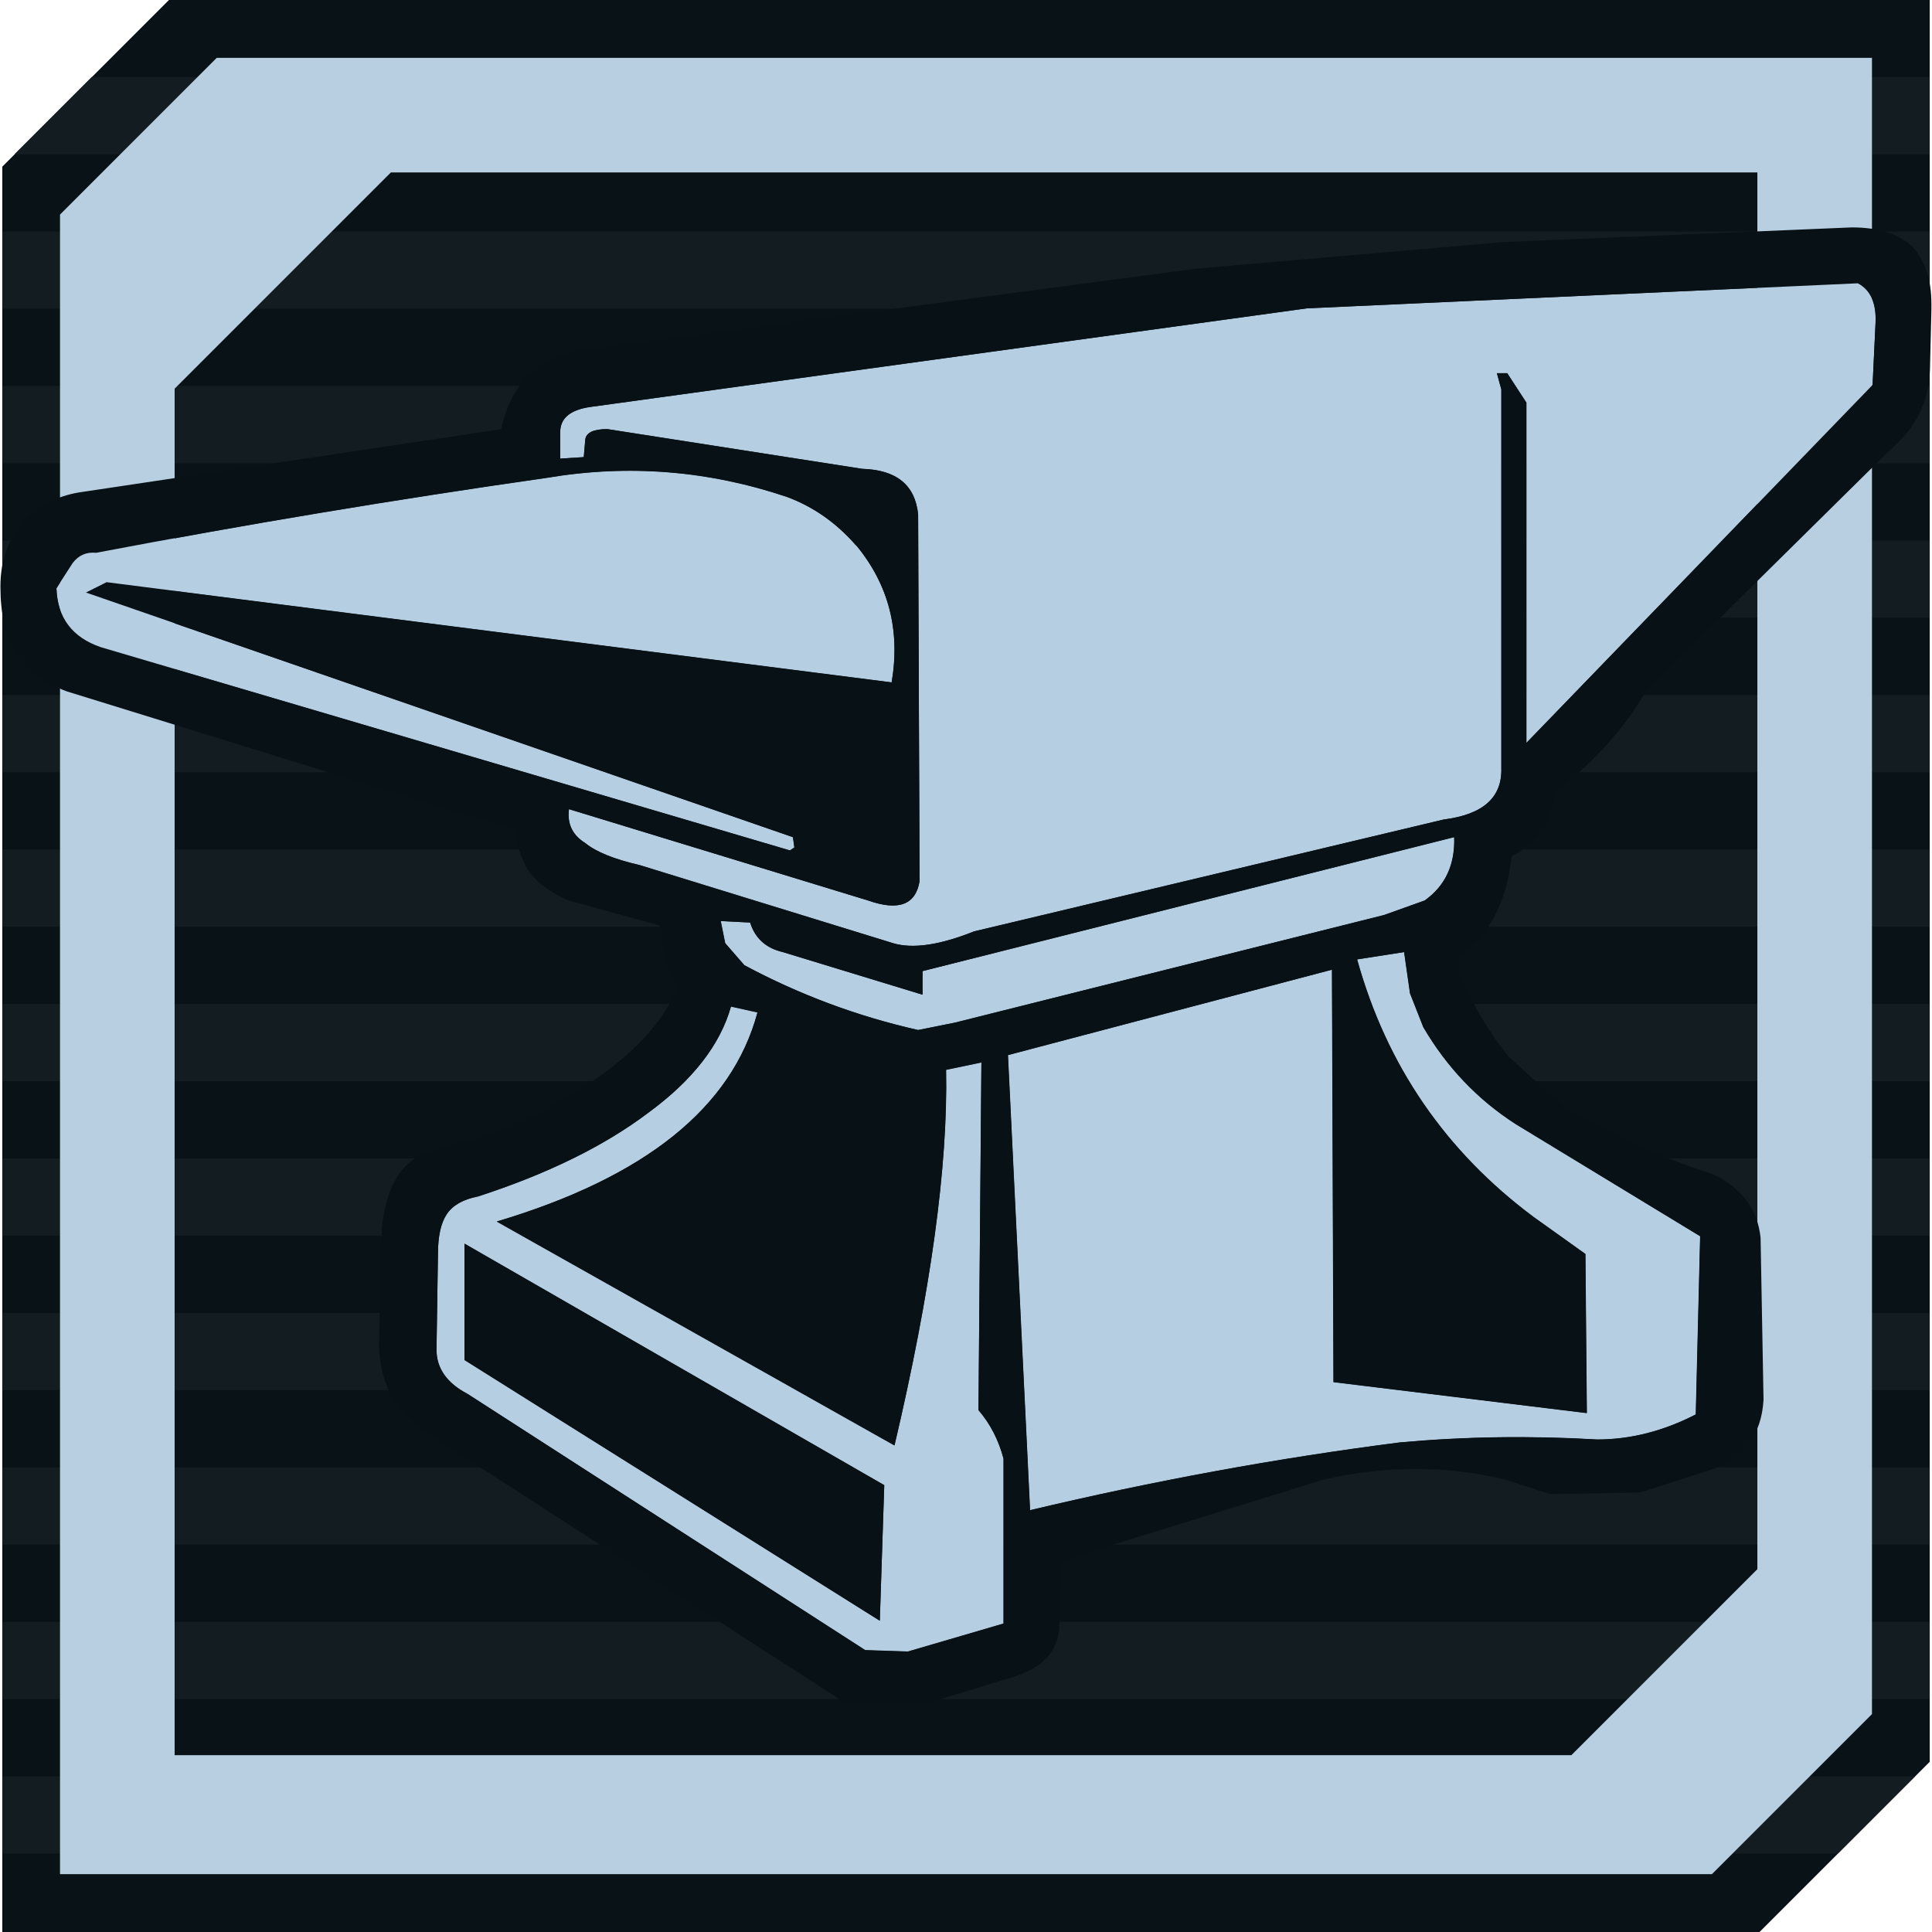
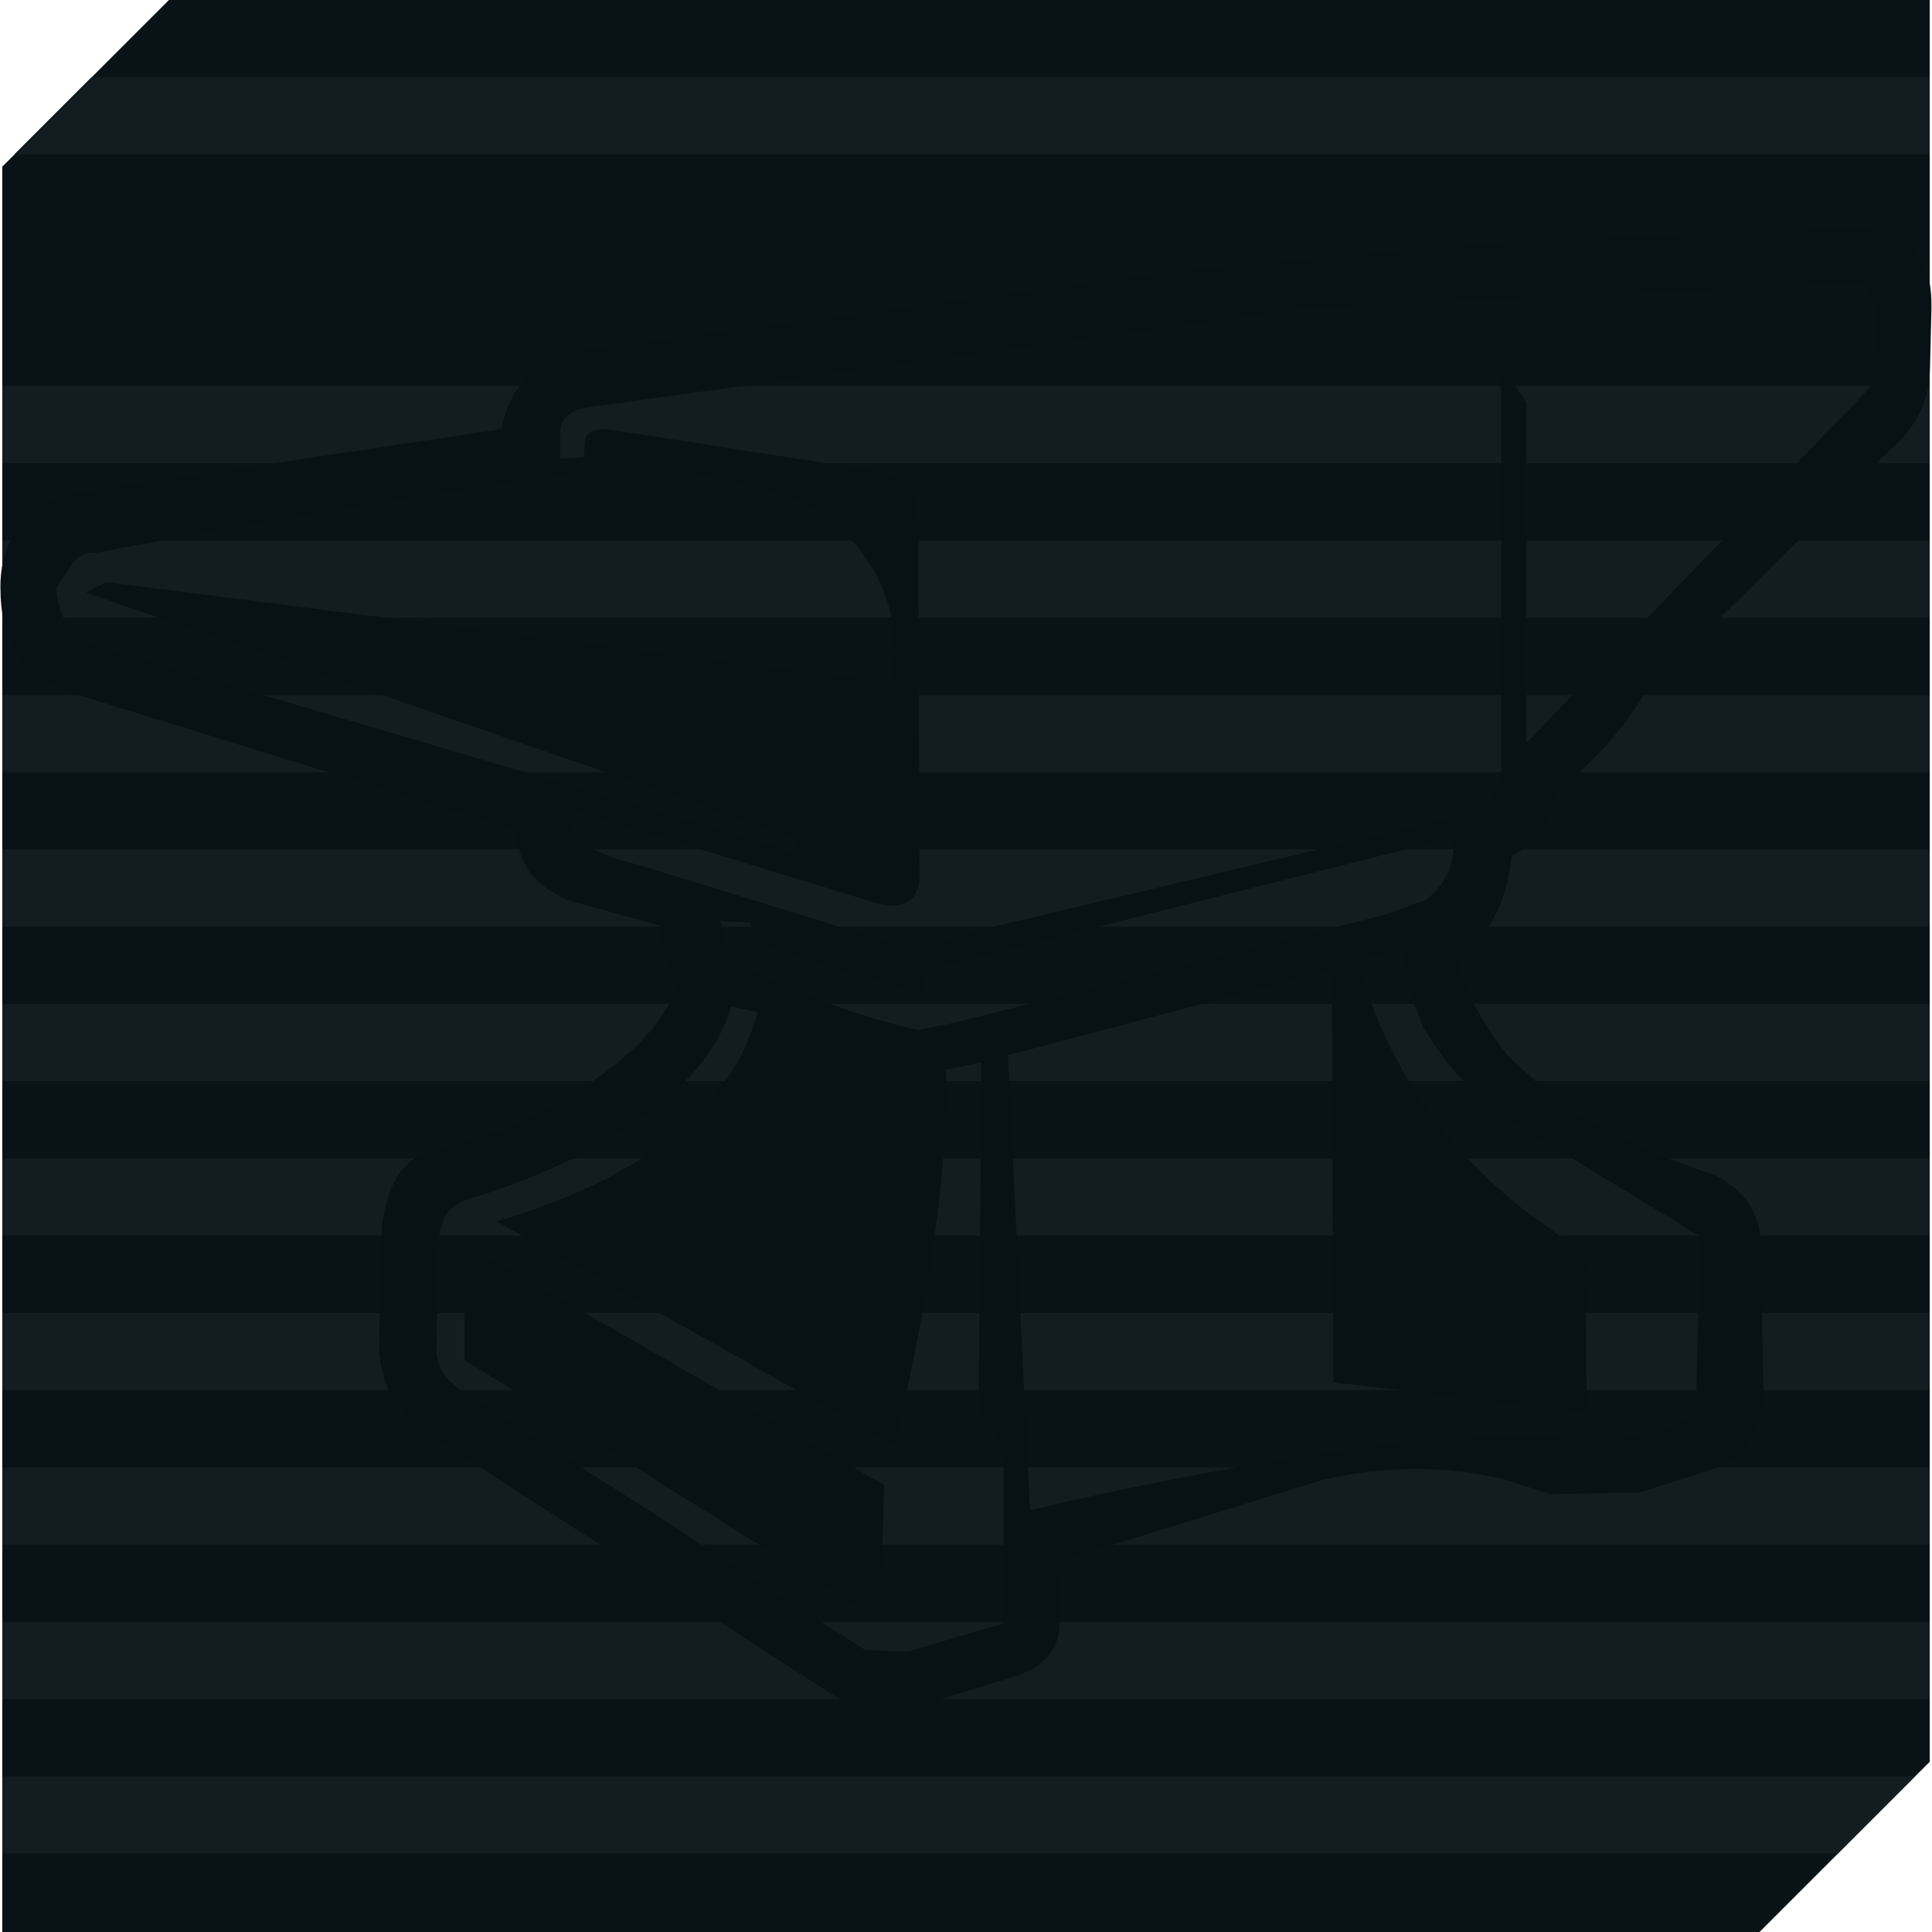
<svg xmlns="http://www.w3.org/2000/svg" xml:space="preserve" width="50px" height="50px" version="1.1" style="shape-rendering:geometricPrecision; text-rendering:geometricPrecision; image-rendering:optimizeQuality; fill-rule:evenodd; clip-rule:evenodd" viewBox="0 0 29500 29516">
  <defs>
    <style type="text/css">
   
    .fil4 {fill:#081115}
    .fil0 {fill:#091216}
    .fil1 {fill:#131C20}
    .fil3 {fill:#B6CEE2}
    .fil2 {fill:#B8CFE2}
   
  </style>
  </defs>
  <g id="Слой_x0020_1">
    <g id="_348075520">
      <g>
        <polygon class="fil0" points="29473,26916 29473,0 2573,0 27,2546 27,29516 26873,29516 " />
        <g>
-           <polygon class="fil1" points="29473,3537 27,3537 27,4717 29473,4717 " />
          <polygon class="fil1" points="29473,5897 27,5897 27,7078 29473,7078 " />
          <polygon class="fil1" points="29473,8257 27,8257 27,9437 29473,9437 " />
          <polygon class="fil1" points="29473,10618 27,10618 27,11798 29473,11798 " />
          <polygon class="fil1" points="29473,12978 27,12978 27,14158 29473,14158 " />
          <polygon class="fil1" points="29473,15338 27,15338 27,16518 29473,16518 " />
          <polygon class="fil1" points="29473,17697 27,17697 27,18878 29473,18878 " />
          <polygon class="fil1" points="29473,20058 27,20058 27,21238 29473,21238 " />
          <polygon class="fil1" points="29473,22418 27,22418 27,23598 29473,23598 " />
          <polygon class="fil1" points="29473,24778 27,24778 27,25958 29473,25958 " />
          <polygon class="fil1" points="29249,27138 27,27138 27,28318 28069,28318 " />
          <polygon class="fil1" points="29473,1177 1393,1177 213,2357 29473,2357 " />
        </g>
      </g>
-       <path class="fil2" d="M23999 26815l-21339 0 0 -20877 3304 -3304 20876 0 0 21339 -2841 2841zm4592 -628l0 -25303 -25288 0 -2394 2394 0 25354 25237 0 2445 -2445z" />
    </g>
    <g id="_704006848">
      <g>
-         <path class="fil3" d="M28600 5881l-5288 5468 0 -5198 -293 -450 -158 0 68 247 0 5783c15,450 -277,712 -878,788l-7178 1710c-525,210 -938,270 -1237,180l-3871 -1193c-390,-90 -667,-202 -832,-337 -195,-120 -277,-293 -248,-518l4568 1395c465,165 727,68 788,-293l-22 -5603c-45,-450 -330,-682 -855,-698l-3893 -607c-210,0 -322,52 -337,158l-23 270 -360 23 0 -405c0,-210 150,-337 450,-383l10959 -1508 8416 -383c195,105 285,307 270,608l-45 945m-7156 8663l90 630 203 517c360,615 832,1110 1417,1485l2813 1710 -67 2723c-495,255 -998,383 -1508,383 -1020,-60 -2025,-45 -3015,45 -1875,240 -3758,585 -5648,1035l-338 -6953 4951 -1305 23 6301 3870 473 -22 -2430 -788 -563c-1350,-1005 -2250,-2318 -2700,-3938l720 -112m-315 -563l-6548 1642 -563 113c-930,-210 -1815,-540 -2655,-990l-293 -337 -68 -338 450 23c75,240 240,390 495,450l2138 652 0 -360 8123 -2047c15,420 -135,742 -450,968l-630 225m-8056 -5648c495,600 675,1298 540,2093l-11994 -1530 -315 158 10801 3736 22 158 -68 45 -10531 -3105c-435,-150 -660,-450 -675,-900l247 -383c90,-120 210,-172 360,-158 2280,-435 4575,-817 6886,-1147 1245,-210 2468,-112 3668,292 405,150 757,398 1057,743m-5783 9946c1065,-345 1935,-773 2610,-1283 675,-495 1095,-1035 1260,-1620l405 90c-390,1455 -1718,2520 -3983,3195l6076 3420c555,-2355 817,-4268 788,-5738l540 -113 -45 5311c180,210 308,457 383,742l0 2520 -1462 428 -652 -22 -6076 -3915c-315,-165 -473,-390 -473,-675l22 -1463c0,-270 45,-473 135,-608 90,-135 247,-225 473,-270m-202 720l0 1778 6345 3983 68 -2070 -6413 -3690z" />
        <path class="fil4" d="M28600 5881l45 -945c15,-300 -75,-503 -270,-608l-8416 383 -10959 1508c-300,45 -450,173 -450,383l0 405 360 -23 23 -270c15,-105 128,-158 337,-158l3893 607c525,15 810,247 855,698l22 5603c-60,360 -323,457 -788,293l-4568 -1395c-30,225 53,397 248,518 165,135 443,247 832,337l3871 1193c300,90 712,30 1237,-180l7178 -1710c600,-75 893,-337 878,-788l0 -5783 -68 -247 158 0 293 450 0 5198 5288 -5468m877 -225c-15,480 -217,885 -607,1215l-3735 3690c-315,555 -780,1073 -1395,1553 -30,420 -248,742 -653,968 -75,690 -337,1200 -788,1530 -45,150 -30,277 45,382 195,435 428,818 698,1148l23 22 742 675 23 22c675,435 1455,795 2340,1080 435,210 675,533 720,968l45 2475c-30,540 -307,900 -833,1080l-1058 337 -1373 23 -698 -225c-885,-210 -1800,-210 -2745,0l-4005 1238 -45 923c15,420 -217,705 -698,855l-1395 427 -1170 -22 -6278 -4050c-285,-180 -503,-390 -653,-630 -120,-210 -188,-465 -202,-765l45 -1823c75,-705 360,-1103 855,-1193l990 -292c1470,-660 2363,-1395 2678,-2205 -150,-210 -240,-517 -270,-922l-1395 -383c-285,-120 -495,-277 -630,-473 -90,-150 -158,-353 -202,-608l-6841 -2115c-360,-135 -622,-338 -788,-608 -150,-255 -225,-585 -225,-990 0,-405 120,-735 360,-990 210,-240 488,-390 833,-450l6458 -967c135,-645 510,-1043 1125,-1193l9496 -1260 4680 -405 5333 -225c405,0 713,98 923,293 195,210 293,503 293,878l0 90 -23 923m-8033 8888l-720 112c450,1620 1350,2933 2700,3938l788 563 22 2430 -3870 -473 -23 -6301 -4951 1305 338 6953c1890,-450 3773,-795 5648,-1035 990,-90 1995,-105 3015,-45 510,0 1013,-128 1508,-383l67 -2723 -2813 -1710c-585,-375 -1057,-870 -1417,-1485l-203 -517 -90 -630m-315 -563l630 -225c315,-225 465,-548 450,-968l-8123 2047 0 360 -2138 -652c-255,-60 -420,-210 -495,-450l-450 -23 68 338 293 337c840,450 1725,780 2655,990l563 -113 6548 -1642m-8056 -5648c-300,-345 -652,-593 -1057,-743 -1200,-405 -2423,-502 -3668,-292 -2310,330 -4605,713 -6886,1147 -150,-15 -270,38 -360,158l-247 383c15,450 240,750 675,900l10531 3105 68 -45 -22 -158 -10801 -3736 315 -158 11994 1530c135,-795 -45,-1492 -540,-2093m-5783 9946c-225,45 -383,135 -473,270 -90,135 -135,338 -135,608l-22 1463c0,285 158,510 473,675l6076 3915 652 22 1462 -428 0 -2520c-75,-285 -202,-533 -383,-742l45 -5311 -540 113c30,1470 -233,3383 -788,5738l-6076 -3420c2265,-675 3593,-1740 3983,-3195l-405 -90c-165,585 -585,1125 -1260,1620 -675,510 -1545,938 -2610,1283m-202 720l6413 3690 -68 2070 -6345 -3983 0 -1778z" />
      </g>
    </g>
  </g>
</svg>